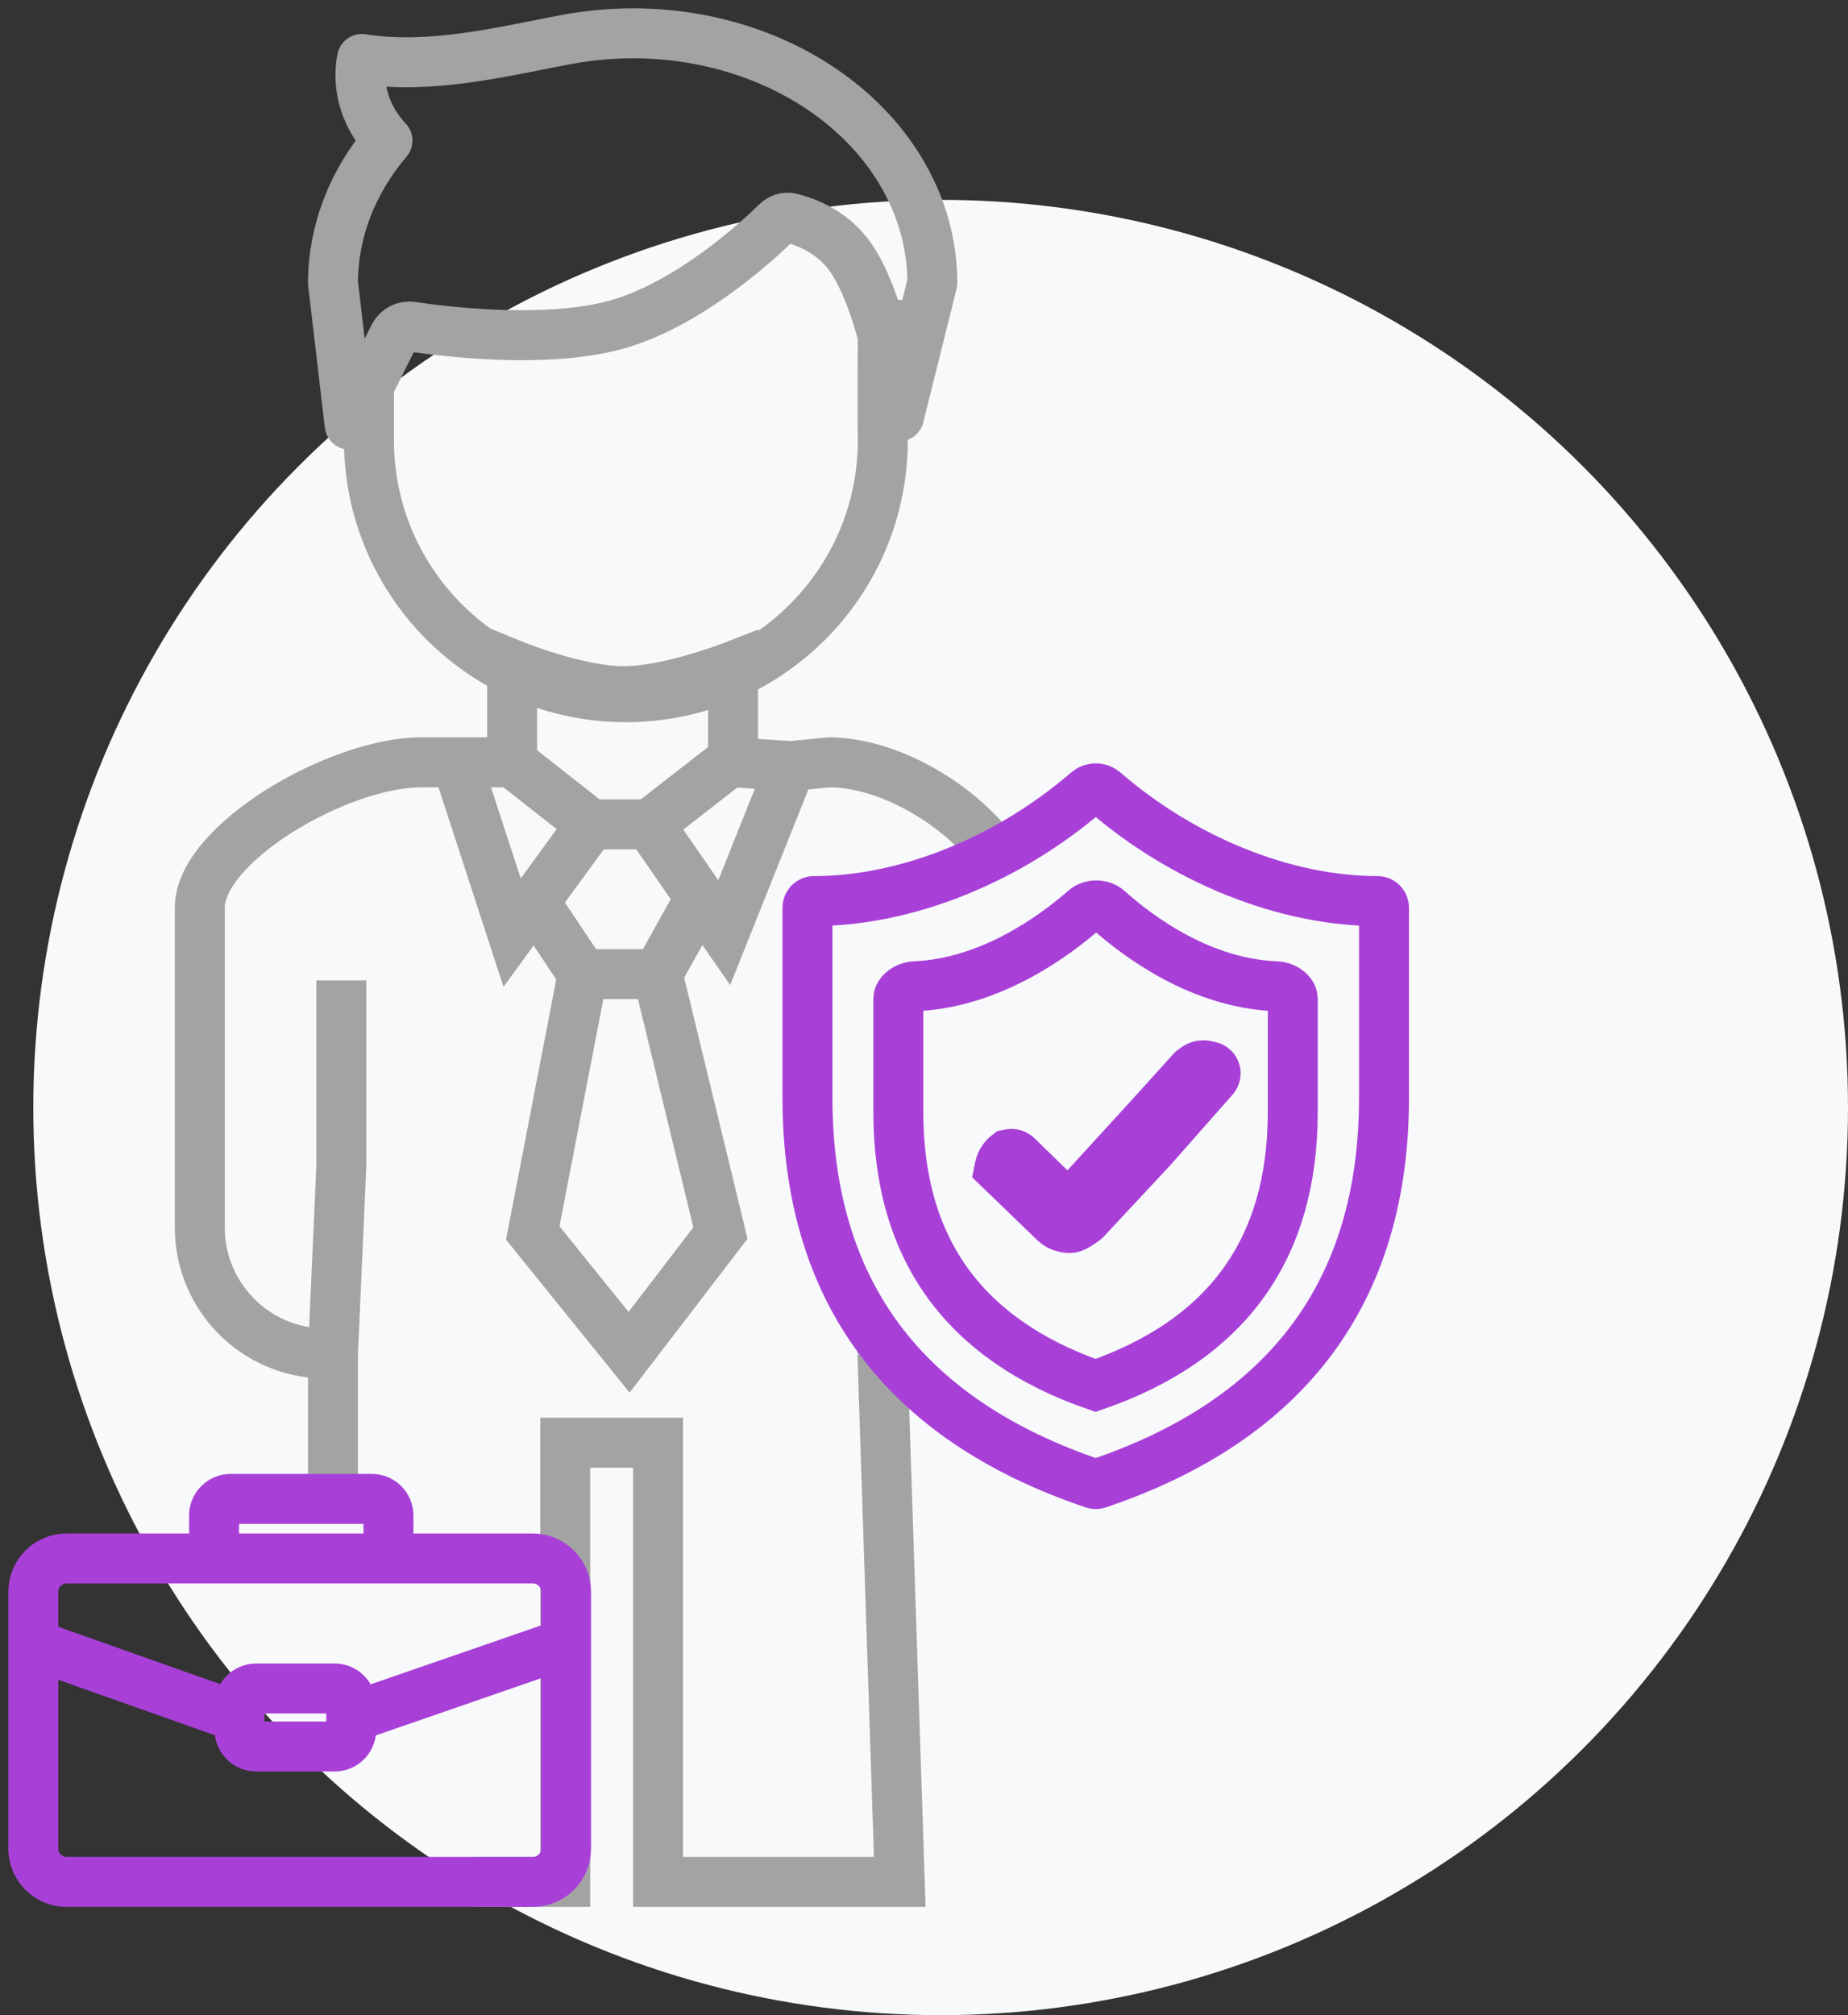
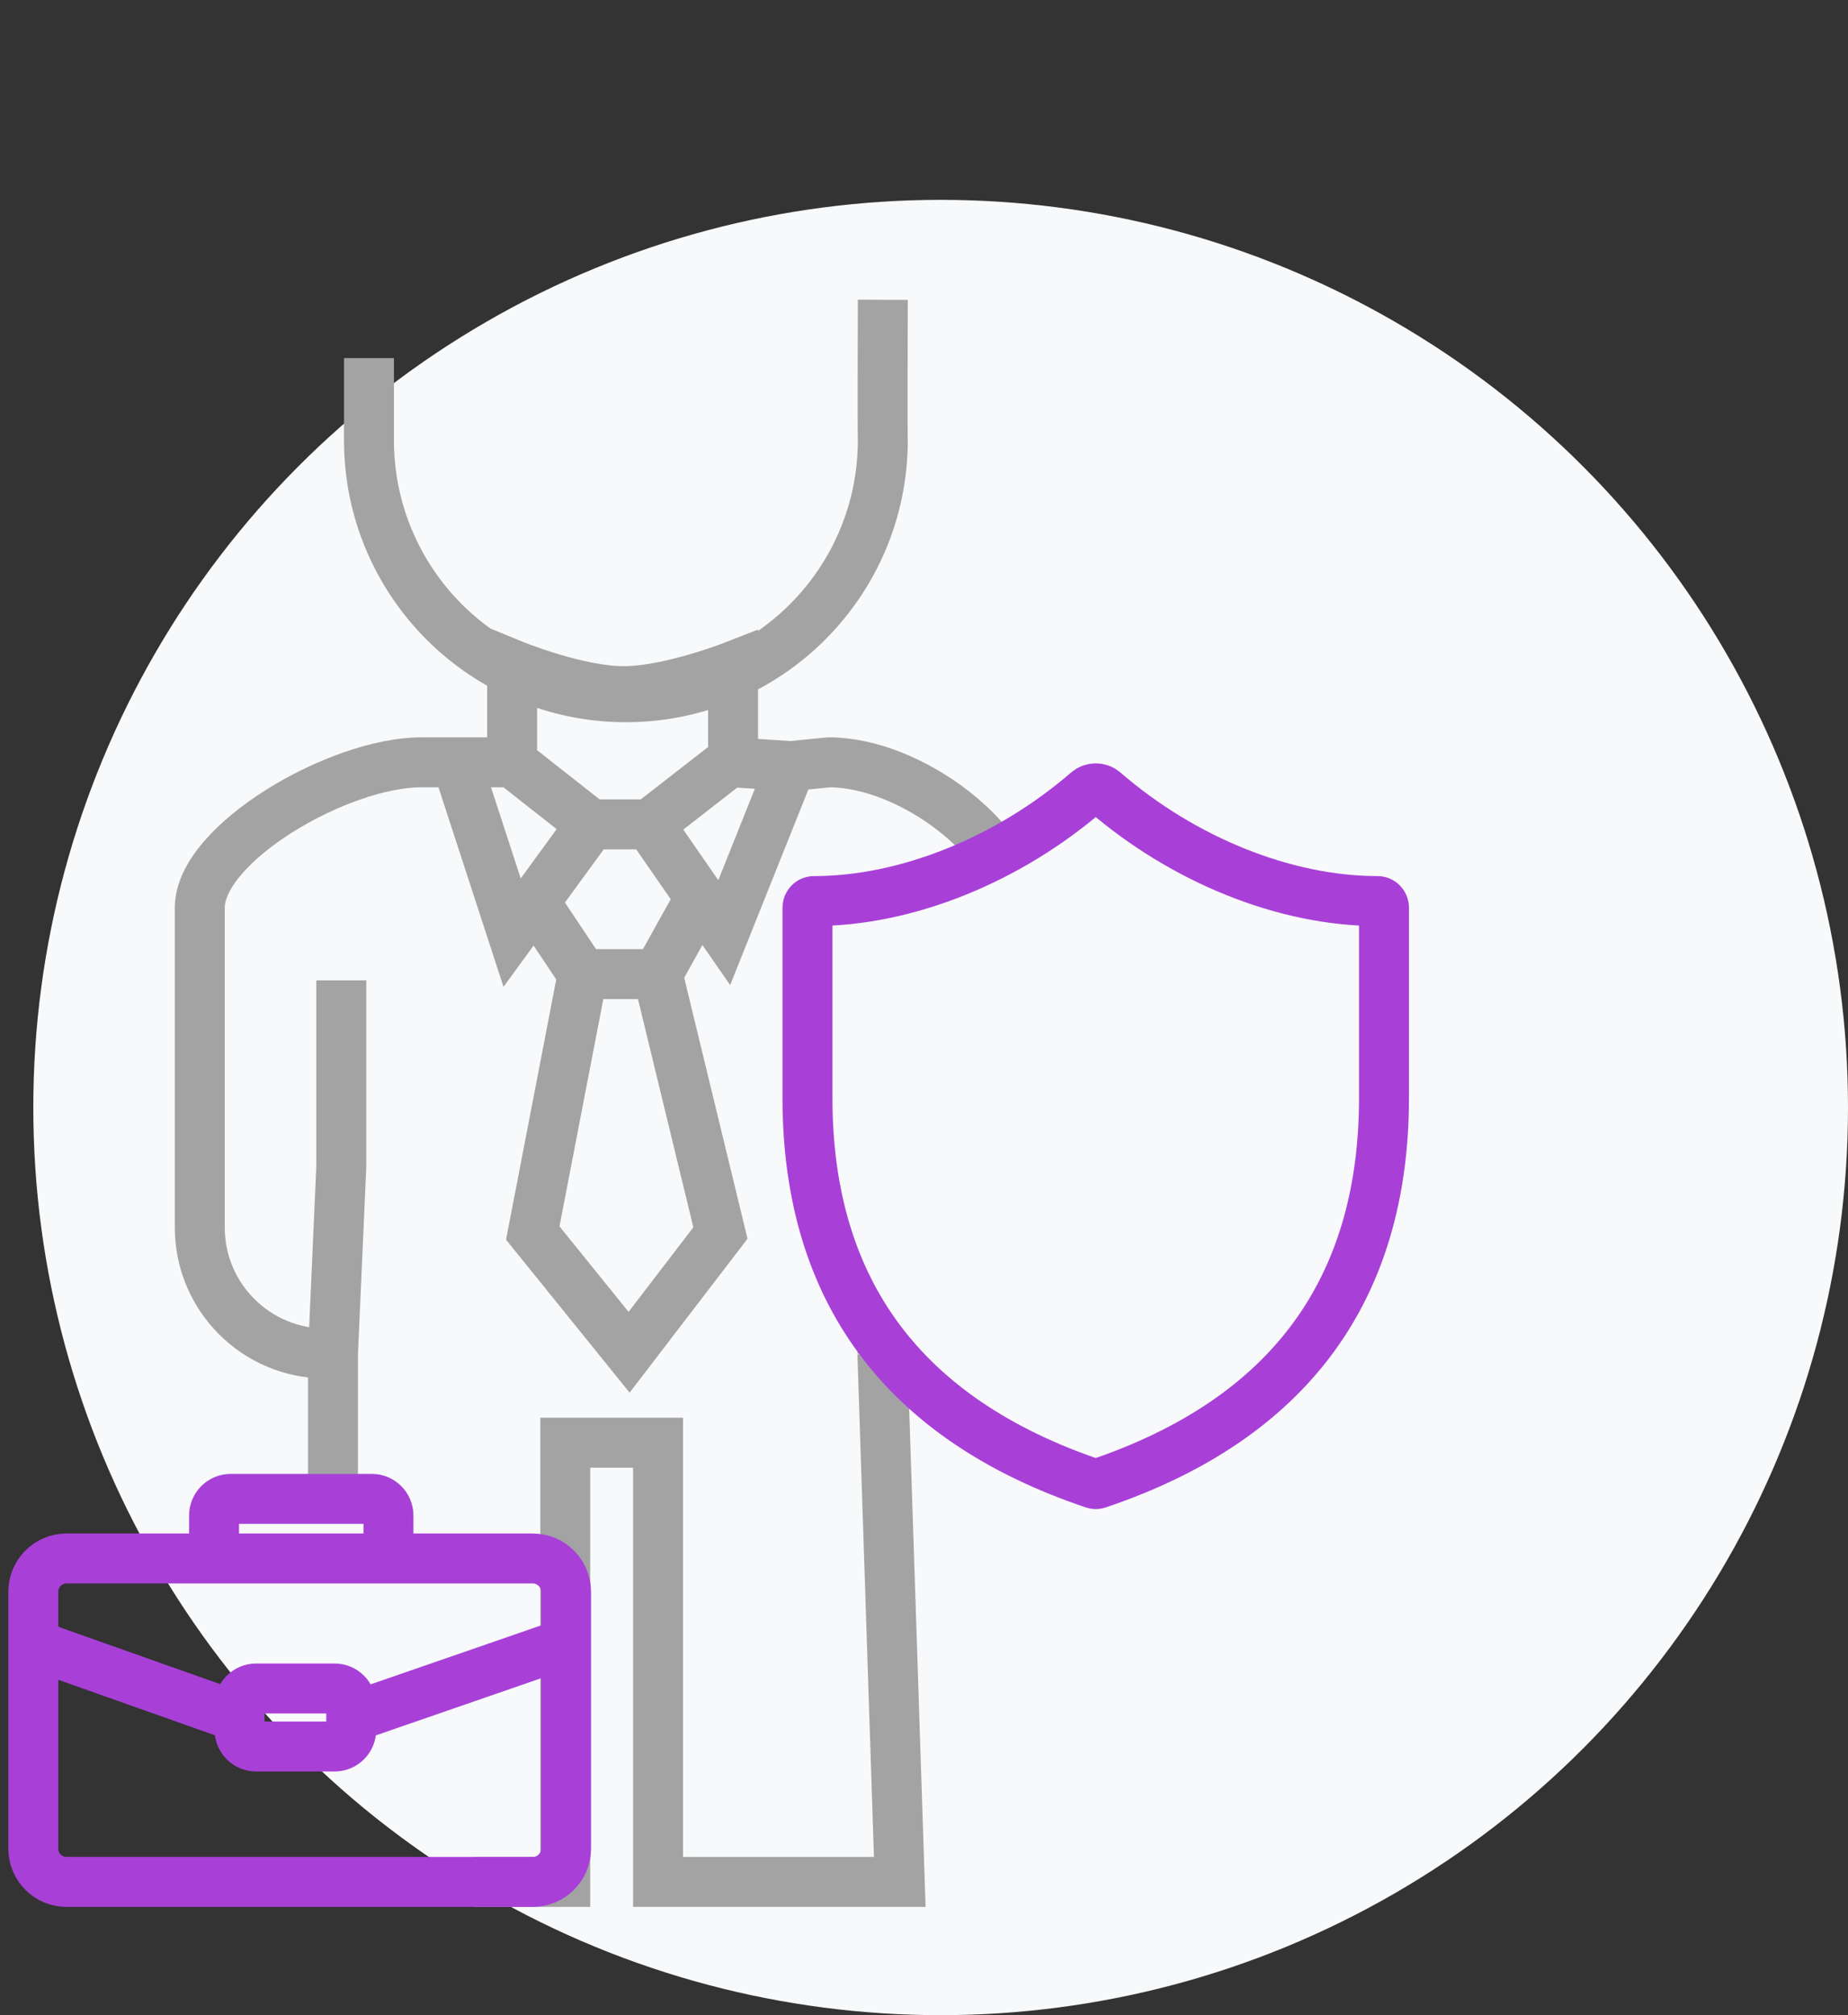
<svg xmlns="http://www.w3.org/2000/svg" width="111" height="121" viewBox="0 0 111 121" fill="none">
  <rect x="0" y="0" width="111" height="121" fill="#333333" stroke="none" />
  <circle cx="56.5" cy="66.5" r="54.5" fill="#F8F9FA" />
  <path d="M32 54L35 58.491M35 58.491H39.5M35 58.491L32 74.037L37.786 81.196L43.273 74.037L39.5 58.491M39.5 58.491L42 54" stroke="#A3A3A3" stroke-width="3" />
  <path d="M30.76 45.774V39.899C30.76 39.899 34.679 41.513 37.5 41.5C40.232 41.487 44.033 40 44.033 40L44.033 45.774L47.5 46M30.76 45.774H25.305C20.324 45.774 12 50.646 12 54.502V73.705V73.705C12 77.884 15.388 81.272 19.567 81.272H20M30.76 45.774L35.5 49.5M53 81.272V81.272C57.371 81.721 61.239 78.447 61.517 74.062L61.54 73.705V64.104L61.008 54.502C61.008 50.646 54.778 45.774 49.797 45.774L47.5 46M53 81.272L54.044 113H39.525V86.628H33.952V113H28.5M53 81.272L53 70.069L53 58.867M20 81.272L20.5 70.069L20.5 58.867M20 81.272V90M43.5 46L39 49.5M39 49.5H37H35.5M39 49.5L43.5 56L47.5 46M35.5 49.5L30.76 56L27.5 46" stroke="#A3A3A3" stroke-width="3" />
  <path d="M53.026 18C53.017 19.833 53.005 26.087 53.026 26.432C53.026 34.955 46.117 41.864 37.594 41.864C29.071 41.864 22.162 34.955 22.162 26.432V21.5" stroke="#A3A3A3" stroke-width="3" />
  <path d="M65.321 47.516C65.6 47.275 66.035 47.275 66.314 47.517C71.046 51.616 77.159 54.105 82.748 54.105C82.844 54.105 82.94 54.144 83.013 54.217C83.086 54.291 83.13 54.395 83.13 54.506V65.912C83.13 71.769 81.656 76.578 78.832 80.389C76.004 84.204 71.733 87.141 65.932 89.093C65.856 89.118 65.775 89.118 65.699 89.093C59.9 87.141 55.628 84.204 52.8 80.389C49.975 76.578 48.5 71.769 48.5 65.912V54.506C48.5 54.395 48.544 54.291 48.617 54.217C48.69 54.144 48.786 54.105 48.882 54.105C54.469 54.105 60.581 51.612 65.321 47.516Z" fill="#F8F9FA" stroke="#A840D8" stroke-width="3" />
-   <path d="M65.173 54.596C65.531 54.284 66.176 54.286 66.537 54.608C68.506 56.362 72.181 59.034 76.651 59.221C76.943 59.233 77.222 59.352 77.41 59.519C77.59 59.677 77.649 59.837 77.649 59.978V66.781C77.649 70.967 76.619 74.37 74.676 77.053C72.742 79.723 69.815 81.798 65.804 83.19C61.795 81.798 58.868 79.723 56.933 77.053C54.989 74.37 53.959 70.967 53.959 66.781V59.984C53.959 59.843 54.018 59.682 54.2 59.522C54.391 59.352 54.672 59.233 54.967 59.22C59.423 59.022 63.169 56.34 65.173 54.596Z" fill="#F8F9FA" stroke="#A840D8" stroke-width="3" />
-   <path d="M71.796 64.13C71.992 63.98 72.245 63.928 72.484 63.988L72.703 64.043C72.849 64.079 72.964 64.191 73.005 64.335C73.044 64.472 73.011 64.62 72.916 64.727L69.19 68.951L65.185 73.244C65.167 73.262 65.147 73.279 65.126 73.293L64.703 73.575C64.622 73.629 64.534 73.672 64.442 73.703C64.323 73.743 64.195 73.75 64.071 73.725L63.945 73.701C63.719 73.656 63.51 73.546 63.344 73.385L60.024 70.182L60.054 70.036C60.127 69.751 60.294 69.498 60.53 69.319L60.651 69.295C60.813 69.262 60.98 69.312 61.099 69.427L63.068 71.346L64.177 72.425L65.222 71.284L69.022 67.132L69.027 67.125L71.603 64.276L71.796 64.13Z" fill="#A840D8" stroke="#A840D8" stroke-width="3" />
  <path d="M2 98.664V95.578C2 94.473 2.895 93.578 4 93.578H12.857M2 98.664V111C2 112.105 2.895 113 4 113H32C33.105 113 34 112.105 34 111V98.664M2 98.664L3.143 99.145L14.387 103.126M14.387 103.126V103.869C14.387 104.421 14.835 104.869 15.387 104.869H20.097C20.649 104.869 21.097 104.421 21.097 103.869V103.126M14.387 103.126V102.384C14.387 101.832 14.835 101.384 15.387 101.384H20.097C20.649 101.384 21.097 101.832 21.097 102.384V103.126M34 98.664L34 95.578C34 94.473 33.105 93.578 32 93.578H23.333M34 98.664L21.097 103.126M12.857 93.578V91C12.857 90.448 13.305 90 13.857 90H22.333C22.886 90 23.333 90.448 23.333 91L23.333 93.578M12.857 93.578H23.333" stroke="#A840D8" stroke-width="3" />
-   <path d="M38.028 2C36.519 2.004 35.017 2.16 33.553 2.462C30.169 3.109 25.75 4.188 21.738 3.541C21.578 4.402 21.631 5.281 21.895 6.123C22.159 6.966 22.628 7.755 23.273 8.441C21.149 10.936 20.006 13.918 20 16.977L21 25.5L23.665 20.169C23.864 19.773 24.299 19.553 24.738 19.618C26.811 19.926 32.816 20.653 37 19.5C41.327 18.307 45.456 14.517 46.653 13.347C46.875 13.13 47.18 13.019 47.482 13.09C48.215 13.263 49.64 13.744 50.736 15C53.054 17.657 54 25 54 25L56 16.977C56 13.005 54.106 9.195 50.736 6.387C47.365 3.578 42.794 2 38.028 2Z" stroke="#A3A3A3" stroke-width="3" stroke-linecap="round" stroke-linejoin="round" />
</svg>